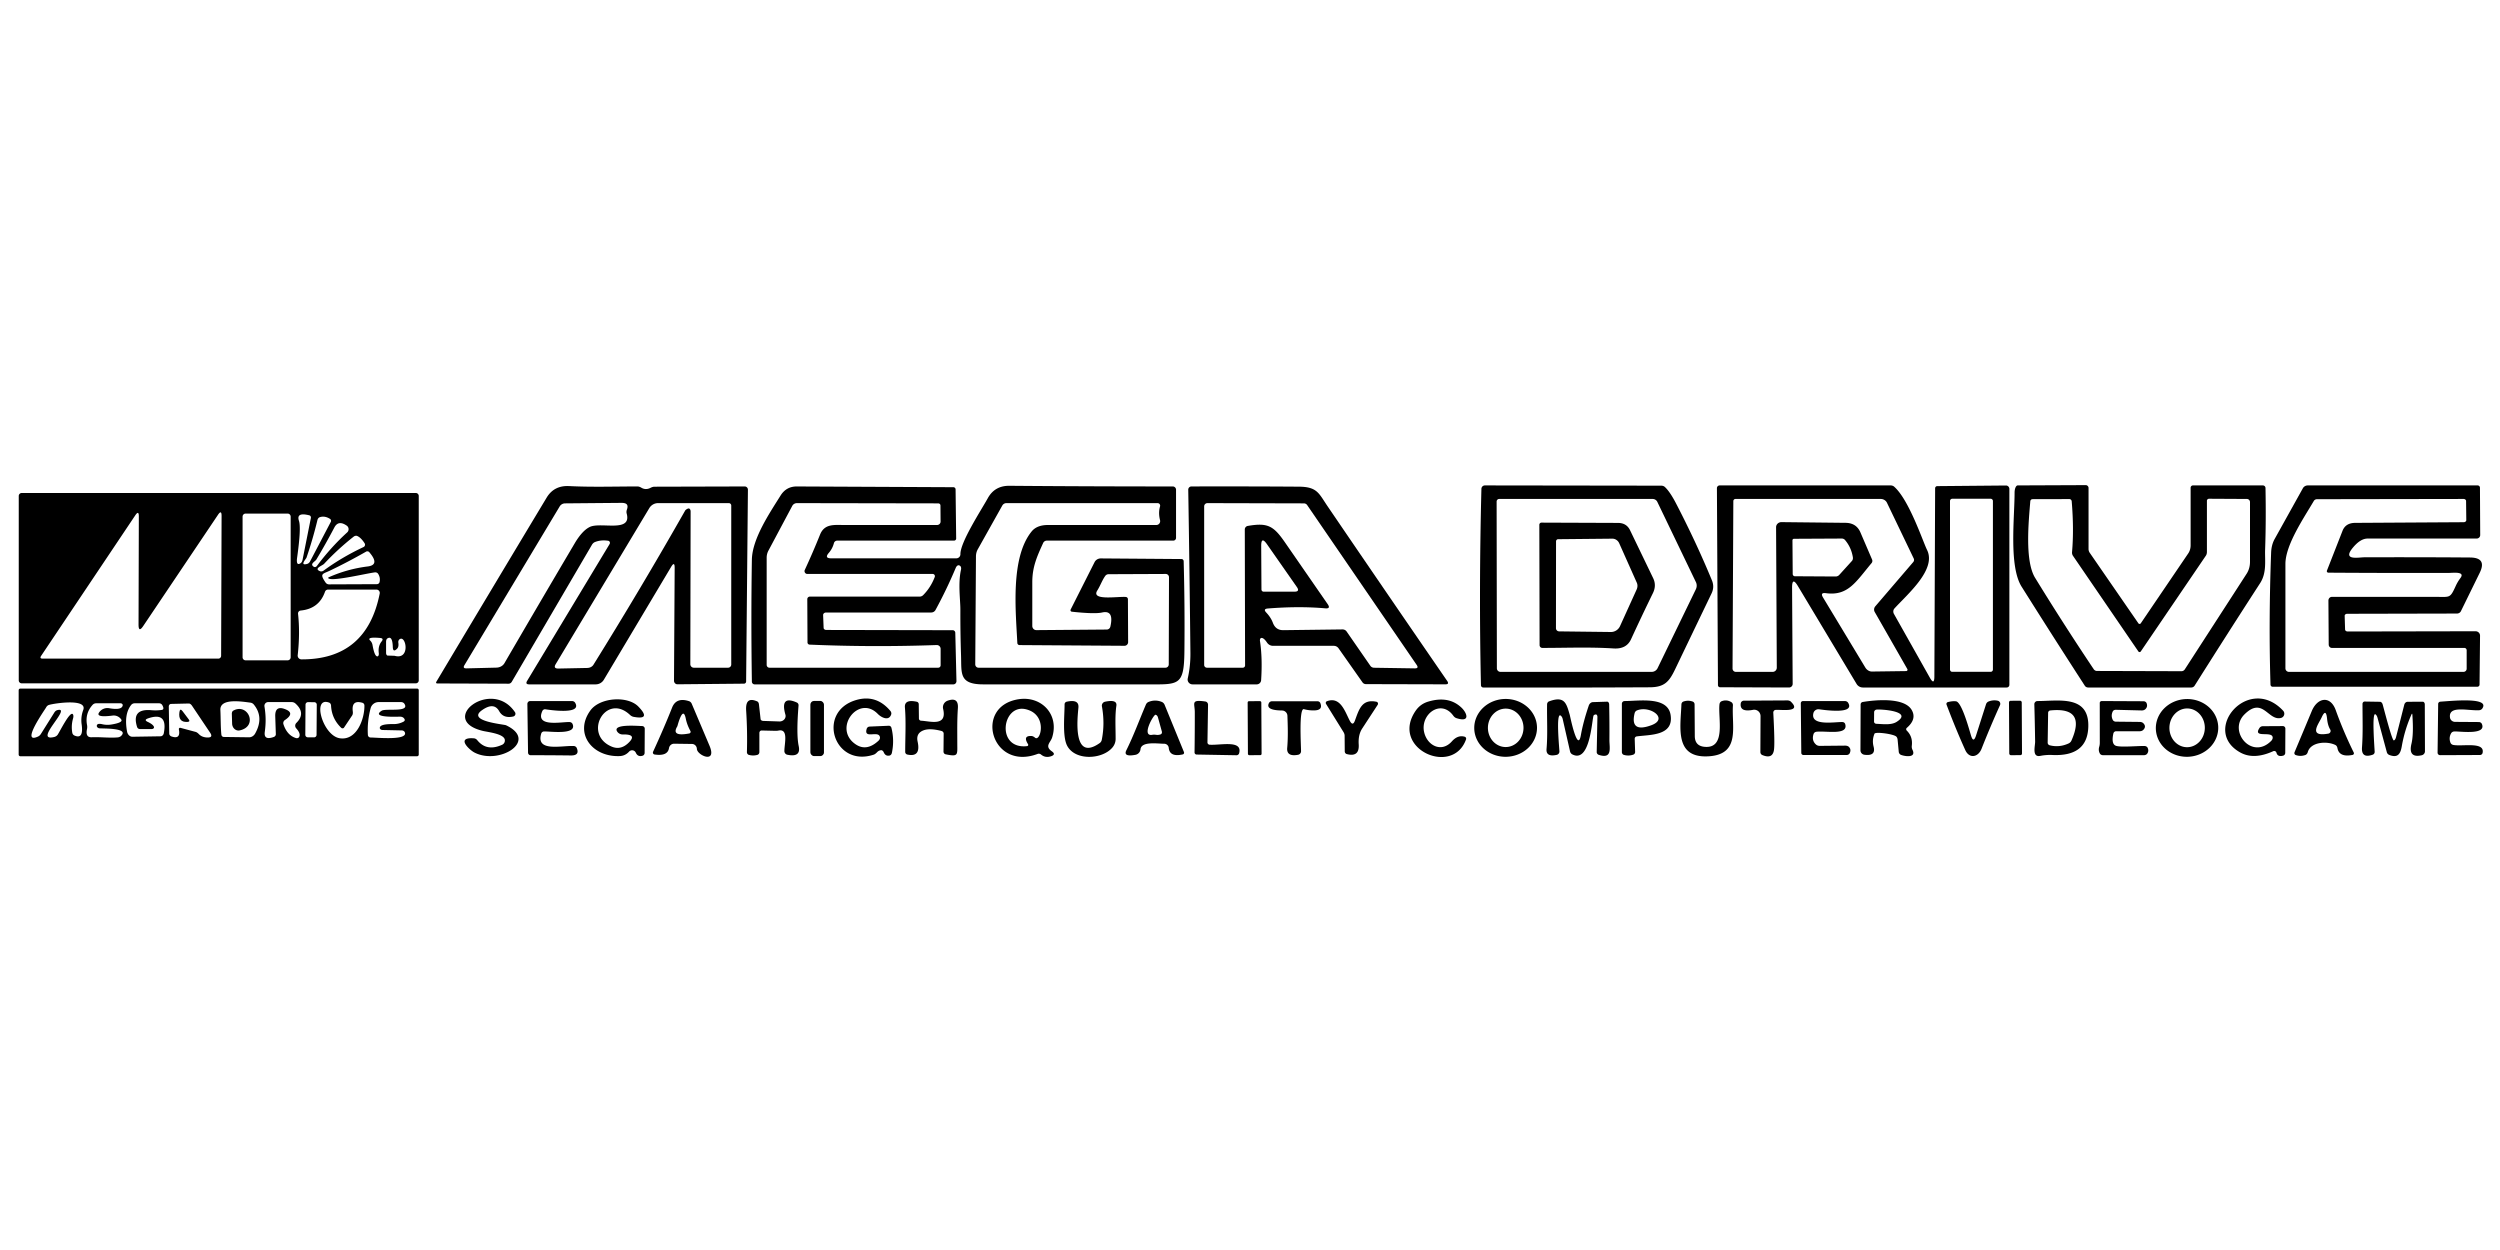
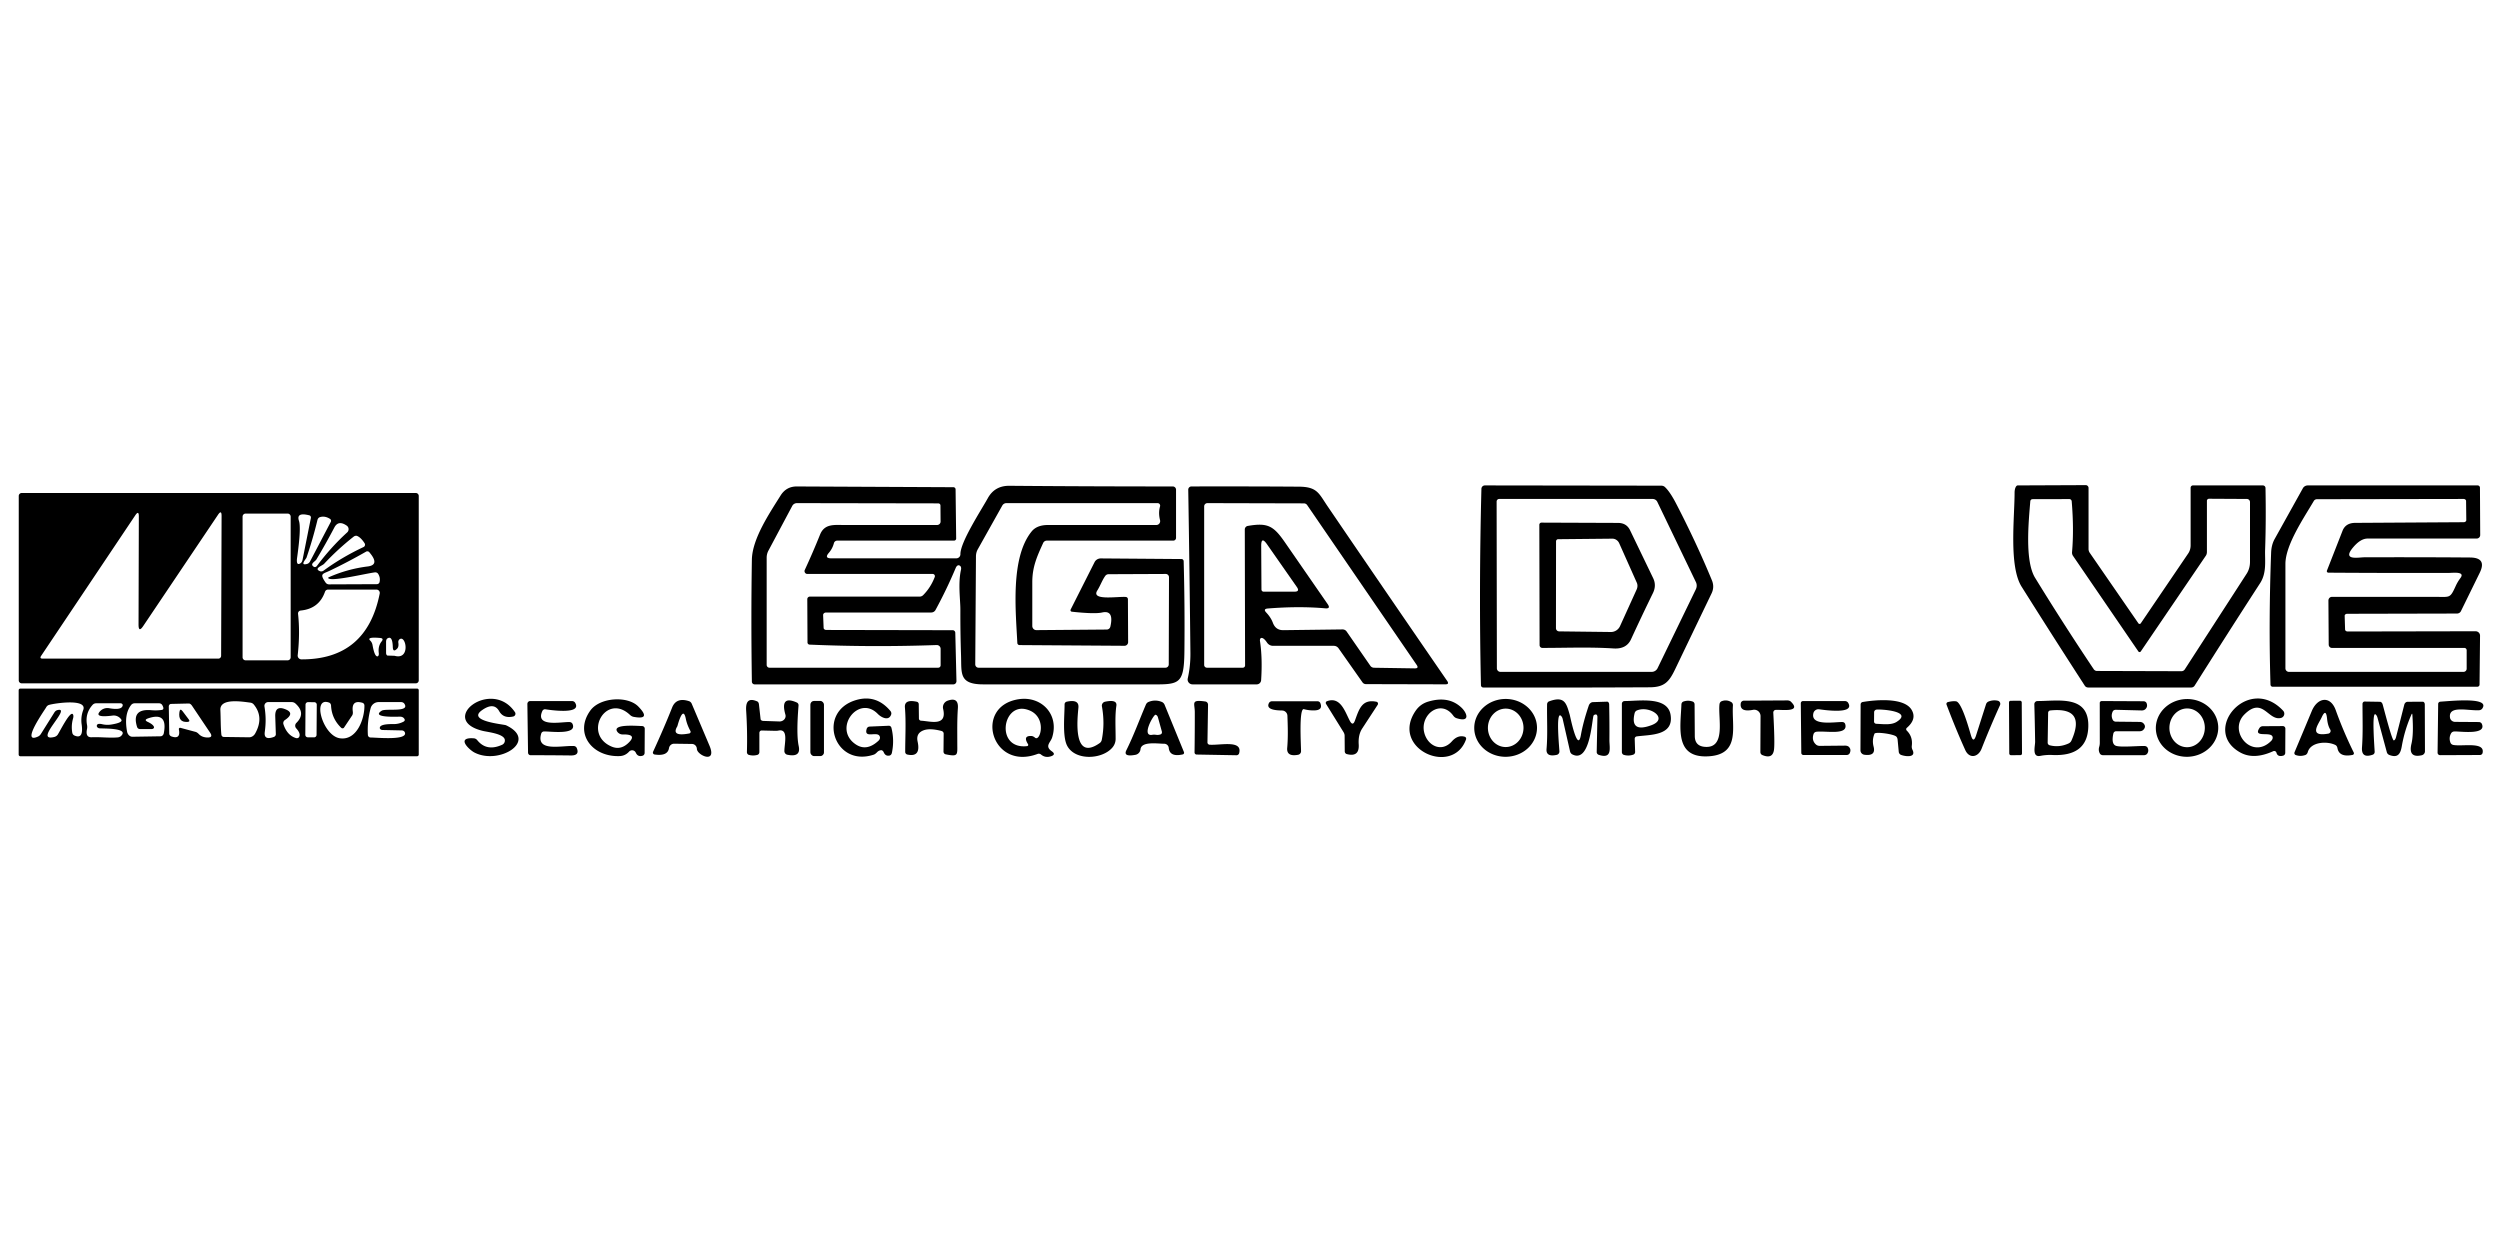
<svg xmlns="http://www.w3.org/2000/svg" version="1.1" viewBox="0 0 600 300">
-   <path fill="#000000" d="   M 430.10 141.06   L 430.24 164.13   A 0.87 0.86 -0.3 0 1 429.37 165.00   L 412.81 164.94   A 0.50 0.50 89.4 0 1 412.31 164.45   L 412.06 117.16   A 0.66 0.66 -0.2 0 1 412.72 116.50   L 453.75 116.50   A 1.36 1.18 -20.9 0 1 454.62 116.82   C 458.19 120.01 461.44 129.84 462.50 132.00   C 464.80 136.69 457.78 142.61 454.67 146.03   A 1.17 1.10 51.8 0 0 454.55 147.35   L 463.16 162.64   Q 464.24 164.56 464.25 162.38   L 464.43 117.19   A 0.52 0.51 90.0 0 1 464.94 116.67   L 481.43 116.52   A 0.83 0.81 89.7 0 1 482.25 117.35   L 482.25 164.36   A 0.64 0.64 0.0 0 1 481.61 165.00   L 447.09 165.00   A 1.76 1.75 -15.5 0 1 445.59 164.16   L 431.49 140.65   Q 430.09 138.31 430.10 141.06   Z   M 449.18 135.14   C 445.41 139.64 443.54 143.08 438.20 142.36   Q 436.78 142.17 437.53 143.40   L 447.67 160.20   A 2.01 1.72 71.6 0 0 449.28 161.17   L 457.50 161.06   A 0.33 0.32 74.2 0 0 457.76 160.57   L 449.93 146.87   A 1.21 1.17 -39.9 0 1 450.07 145.52   L 459.19 134.88   A 0.78 0.78 -37.5 0 0 459.30 134.05   L 452.87 120.66   A 1.69 1.61 -12.2 0 0 451.37 119.75   L 416.51 119.75   A 0.52 0.51 90.0 0 0 416.00 120.27   L 415.81 160.45   A 0.80 0.79 90.0 0 0 416.60 161.25   L 425.44 161.25   A 1.01 0.99 90.0 0 0 426.43 160.24   L 426.26 126.54   A 1.28 1.22 0.0 0 1 427.55 125.31   L 442.93 125.48   Q 445.52 125.51 446.49 127.75   L 449.30 134.29   A 0.83 0.82 -37.1 0 1 449.18 135.14   Z   M 478.30 120.25   A 0.55 0.55 0.0 0 0 477.75 119.70   L 468.55 119.70   A 0.55 0.55 0.0 0 0 468.00 120.25   L 468.00 160.69   A 0.55 0.55 0.0 0 0 468.55 161.24   L 477.75 161.24   A 0.55 0.55 0.0 0 0 478.30 160.69   L 478.30 120.25   Z   M 430.19 129.67   L 430.25 137.75   A 0.55 0.51 90.0 0 0 430.76 138.30   L 440.56 138.36   A 1.18 1.16 -68.8 0 0 441.43 137.97   L 444.45 134.64   A 1.13 0.97 64.7 0 0 444.69 133.76   Q 444.32 131.42 442.83 129.63   A 1.05 1.04 -20.0 0 0 442.00 129.25   L 430.54 129.31   A 0.36 0.35 90.0 0 0 430.19 129.67   Z" />
  <path fill="#000000" d="   M 513.79 149.59   L 525.17 132.83   A 3.63 3.22 64.9 0 0 525.75 130.88   L 525.75 117.06   A 0.56 0.56 89.8 0 1 526.31 116.50   L 543.09 116.50   A 0.63 0.63 89.5 0 1 543.72 117.12   Q 543.87 125.05 543.63 131.86   C 543.53 134.42 544.08 137.39 542.44 139.94   Q 534.52 152.17 526.71 164.56   A 0.95 0.93 -73.4 0 1 525.92 165.00   L 501.15 165.00   A 0.96 0.95 -16.3 0 1 500.35 164.57   Q 492.61 152.61 485.19 140.81   C 482.10 135.91 483.50 124.22 483.50 118.25   A 1.75 0.75 -90.0 0 1 484.25 116.50   L 500.56 116.43   A 0.68 0.68 -0.4 0 1 501.25 117.11   L 501.25 131.75   A 1.62 1.60 -62.5 0 0 501.53 132.66   L 513.21 149.59   A 0.35 0.35 90.0 0 0 513.79 149.59   Z   M 513.21 156.35   L 497.53 133.42   A 1.44 1.34 -61.9 0 1 497.29 132.51   Q 497.77 126.98 497.21 120.31   A 0.58 0.56 87.2 0 0 496.65 119.78   L 487.81 119.80   A 0.55 0.54 -87.7 0 0 487.27 120.31   C 486.89 125.06 485.91 134.57 488.42 138.67   Q 495.23 149.77 502.48 160.59   A 0.98 0.90 71.9 0 0 503.26 161.03   L 523.56 161.09   A 0.98 0.92 -72.3 0 0 524.35 160.65   L 539.21 137.67   A 5.57 4.72 65.3 0 0 540.00 134.84   L 540.00 120.50   A 0.76 0.75 0.0 0 0 539.24 119.75   L 530.19 119.70   A 0.52 0.48 0.6 0 0 529.66 120.18   L 529.66 132.44   A 1.77 1.16 71.9 0 1 529.41 133.36   L 513.79 156.34   A 0.35 0.35 -45.5 0 1 513.21 156.35   Z" />
  <path fill="#000000" d="   M 562.72 147.80   L 562.82 151.08   A 0.62 0.49 -0.5 0 0 563.44 151.56   L 594.13 151.50   A 1.08 1.05 0.3 0 1 595.21 152.56   L 595.09 164.31   A 0.54 0.51 -0.0 0 1 594.55 164.82   L 545.44 164.82   A 0.53 0.52 88.9 0 1 544.92 164.31   Q 544.45 149.37 545.07 132.63   Q 545.14 130.77 545.91 129.37   L 552.69 117.18   A 1.40 1.32 13.8 0 1 553.89 116.50   L 594.63 116.50   A 0.56 0.55 -0.0 0 1 595.19 117.05   L 595.25 128.40   A 0.85 0.84 -0.3 0 1 594.40 129.25   L 568.25 129.25   Q 566.50 129.25 564.69 131.44   C 562.05 134.62 566.05 133.75 567.47 133.75   Q 581.13 133.71 592.80 133.80   Q 596.92 133.83 595.13 137.48   L 590.62 146.68   A 1.08 1.02 12.3 0 1 589.67 147.25   L 563.32 147.31   A 0.60 0.48 -0.5 0 0 562.72 147.80   Z   M 558.46 136.96   L 562.21 127.38   Q 562.95 125.51 565.23 125.49   L 591.31 125.33   A 0.61 0.50 -1.0 0 0 591.91 124.82   L 591.86 120.24   A 0.60 0.50 -0.5 0 0 591.26 119.75   L 556.07 119.81   A 0.89 0.86 14.7 0 0 555.31 120.24   C 553.00 124.18 548.50 130.76 548.50 135.33   Q 548.50 148.01 548.50 160.40   A 0.85 0.85 -0.2 0 0 549.35 161.25   L 591.24 161.25   A 0.76 0.76 0.0 0 0 592.00 160.49   L 592.00 156.06   A 0.56 0.56 90.0 0 0 591.44 155.50   L 559.65 155.50   A 0.80 0.76 90.0 0 1 558.89 154.70   L 558.82 144.14   A 0.88 0.83 89.7 0 1 559.65 143.25   Q 572.28 143.25 584.60 143.25   C 587.99 143.25 588.00 143.65 589.35 140.68   Q 589.82 139.64 590.51 138.72   C 591.72 137.09 588.69 137.50 587.72 137.50   Q 573.27 137.54 558.82 137.44   A 0.37 0.35 10.1 0 1 558.46 136.96   Z" />
  <path fill="#000000" d="   M 355.54 117.32   A 0.84 0.83 -89.3 0 1 356.37 116.50   L 398.69 116.56   A 1.38 1.11 -19.0 0 1 399.57 116.88   Q 400.81 118.03 402.31 120.94   Q 407.16 130.31 410.86 139.28   Q 411.52 140.88 410.77 142.43   Q 406.27 151.78 402.06 160.56   C 400.63 163.55 399.55 164.93 395.93 164.95   Q 376.19 165.05 355.98 165.00   A 0.55 0.55 88.9 0 1 355.43 164.47   Q 354.92 141.65 355.54 117.32   Z   M 359.19 120.37   L 359.25 160.39   A 0.86 0.86 0.0 0 0 360.11 161.25   L 396.40 161.25   A 1.58 1.58 12.9 0 0 397.82 160.36   L 407.00 141.44   A 2.03 1.93 -45.7 0 0 407.02 139.71   L 397.75 120.44   A 1.26 1.21 -12.3 0 0 396.63 119.75   L 359.80 119.75   A 0.62 0.61 90.0 0 0 359.19 120.37   Z" />
-   <path fill="#000000" d="   M 142.07 130.74   L 122.82 163.64   A 0.93 0.84 -73.0 0 1 122.07 164.09   L 105.00 164.03   Q 104.48 164.03 104.76 163.56   Q 117.94 141.48 131.19 119.44   Q 132.97 116.47 136.61 116.66   C 142.03 116.94 147.57 116.75 153.00 116.75   A 1.97 1.11 47.1 0 1 153.91 117.04   Q 154.97 117.68 156.13 117.08   Q 156.65 116.81 157.06 116.81   L 178.74 116.75   A 0.77 0.76 -89.6 0 1 179.50 117.53   L 179.07 163.57   A 0.52 0.52 -89.4 0 1 178.55 164.08   L 162.60 164.23   A 0.85 0.83 89.7 0 1 161.76 163.38   L 161.92 136.30   Q 161.93 134.61 161.07 136.05   L 144.92 163.14   A 2.29 2.27 15.3 0 1 142.96 164.25   L 127.00 164.25   Q 126.00 164.25 126.52 163.39   L 146.31 130.56   A 0.52 0.51 -70.1 0 0 145.95 129.78   Q 144.20 129.52 142.77 130.10   A 1.63 1.30 -81.1 0 0 142.07 130.74   Z   M 149.11 120.69   Q 142.22 120.75 135.60 120.81   A 1.53 1.51 -74.5 0 0 134.32 121.55   L 111.47 159.63   Q 110.98 160.43 111.94 160.41   L 119.14 160.23   A 2.37 2.11 12.6 0 0 121.07 159.16   Q 129.65 144.41 137.91 130.43   Q 139.73 127.35 141.55 126.47   C 144.17 125.20 151.70 127.93 150.40 123.24   A 1.71 1.31 -48.8 0 1 150.46 122.30   C 150.91 121.03 150.27 120.68 149.11 120.69   Z   M 164.43 122.55   C 164.56 122.32 165.08 122.00 165.31 122.03   A 0.73 0.49 -88.0 0 1 165.75 122.74   L 165.68 159.41   A 0.84 0.83 90.0 0 0 166.51 160.25   L 174.74 160.25   A 0.76 0.76 0.0 0 0 175.50 159.49   L 175.50 121.33   A 0.58 0.58 0.0 0 0 174.92 120.75   L 157.92 120.75   A 2.46 2.44 -74.6 0 0 155.84 121.94   L 133.37 159.39   Q 132.71 160.48 134.05 160.45   L 140.95 160.31   A 1.87 1.60 13.2 0 0 142.42 159.55   Q 153.86 141.15 164.43 122.55   Z" />
  <path fill="#000000" d="   M 198.31 151.19   L 228.66 151.25   A 0.64 0.61 89.0 0 1 229.27 151.87   L 229.55 163.45   A 0.78 0.74 89.2 0 1 228.81 164.25   L 181.11 164.25   A 0.66 0.66 89.6 0 1 180.45 163.60   Q 180.22 148.58 180.45 134.32   C 180.54 129.26 184.74 123.09 187.33 118.94   Q 188.70 116.74 191.24 116.75   L 228.81 116.93   A 0.53 0.52 -0.6 0 1 229.34 117.44   L 229.48 129.24   A 0.52 0.50 -0.5 0 1 228.96 129.75   L 200.93 129.75   A 0.82 0.82 -82.6 0 0 200.14 130.36   Q 199.80 131.67 198.90 132.71   Q 197.79 134.00 199.49 134.00   L 229.51 134.00   A 0.99 0.99 89.7 0 0 230.50 133.00   C 230.46 130.12 235.49 122.43 237.07 119.57   Q 238.73 116.56 242.25 116.59   Q 261.25 116.75 281.47 116.75   A 0.78 0.78 89.9 0 1 282.25 117.53   L 282.25 129.09   A 0.66 0.66 -0.2 0 1 281.59 129.75   L 251.23 129.75   A 0.97 0.96 -77.4 0 0 250.36 130.31   C 248.89 133.53 247.75 136.04 247.75 139.71   Q 247.75 144.98 247.75 150.23   A 1.00 0.97 89.7 0 0 248.73 151.23   L 265.64 151.09   A 0.91 0.88 -83.7 0 0 266.49 150.38   Q 267.41 146.34 264.50 147.00   Q 262.72 147.40 257.25 146.81   A 0.37 0.35 15.9 0 1 256.95 146.30   L 262.70 134.91   A 1.70 1.63 13.3 0 1 264.21 134.02   L 283.57 134.17   A 0.53 0.52 89.4 0 1 284.08 134.68   Q 284.37 145.43 284.26 156.19   C 284.18 164.80 282.94 164.25 274.90 164.25   Q 255.45 164.25 236.00 164.25   C 230.13 164.25 230.79 161.62 230.65 157.35   Q 230.47 151.82 230.49 146.28   C 230.49 143.90 229.90 140.03 230.64 136.73   A 1.04 0.63 -69.6 0 0 230.47 135.85   C 229.99 135.42 229.58 135.81 229.37 136.31   Q 227.22 141.43 224.52 146.40   A 1.17 1.16 14.3 0 1 223.50 147.00   L 198.26 147.00   A 0.71 0.60 -1.1 0 0 197.55 147.63   L 197.67 150.71   A 0.65 0.50 -0.9 0 0 198.31 151.19   Z   M 270.70 143.80   L 270.75 154.11   A 0.88 0.87 -89.7 0 1 269.87 154.99   L 244.69 154.82   A 0.53 0.53 88.3 0 1 244.16 154.32   C 243.79 146.75 242.45 133.87 247.60 127.54   Q 248.86 126.00 251.50 126.00   Q 264.50 126.00 277.52 126.00   A 0.93 0.92 82.7 0 0 278.41 124.84   Q 277.96 123.08 278.41 121.54   A 0.61 0.61 -81.5 0 0 277.83 120.75   L 241.54 120.75   A 1.15 1.13 -75.0 0 0 240.55 121.33   L 234.68 131.81   Q 234.23 132.59 234.23 133.57   L 234.06 159.45   A 0.80 0.78 90.0 0 0 234.84 160.25   L 279.72 160.25   A 0.79 0.78 90.0 0 0 280.50 159.46   L 280.56 138.55   A 0.79 0.78 -89.6 0 0 279.78 137.75   L 266.06 137.81   A 0.99 0.97 17.3 0 0 265.26 138.22   C 264.50 139.29 264.10 140.52 263.35 141.72   C 261.78 144.23 268.20 143.12 270.19 143.27   A 0.55 0.54 1.8 0 1 270.70 143.80   Z   M 193.80 154.20   L 193.75 143.80   A 0.64 0.62 0.0 0 1 194.39 143.18   L 220.69 143.19   A 1.23 1.23 22.5 0 0 221.56 142.83   Q 223.37 141.01 224.34 138.48   A 0.54 0.53 -79.3 0 0 223.85 137.75   L 193.77 137.75   A 0.68 0.68 12.4 0 1 193.15 136.78   Q 195.11 132.55 196.81 128.31   C 197.89 125.64 200.20 126.00 202.64 126.00   Q 213.58 126.00 224.89 126.00   A 0.85 0.82 -0.3 0 0 225.74 125.17   L 225.71 121.31   A 0.53 0.50 0.0 0 0 225.18 120.81   L 191.26 120.75   A 1.27 1.27 -75.9 0 0 190.14 121.42   L 184.43 132.14   Q 184.00 132.94 184.00 133.86   L 184.00 159.58   A 0.67 0.67 0.0 0 0 184.67 160.25   L 225.17 160.25   A 0.58 0.58 0.0 0 0 225.75 159.67   L 225.75 155.73   A 0.92 0.92 -1.2 0 0 224.79 154.81   Q 209.44 155.36 194.31 154.71   A 0.53 0.52 0.6 0 1 193.80 154.20   Z" />
  <path fill="#000000" d="   M 302.39 153.81   Q 303.02 157.94 302.67 163.26   A 1.07 1.06 -88.0 0 1 301.61 164.25   L 286.20 164.25   A 1.17 1.16 6.3 0 1 285.06 162.83   Q 285.73 159.82 285.70 156.75   Q 285.50 137.41 285.18 117.53   A 0.77 0.76 89.6 0 1 285.94 116.75   Q 298.76 116.71 311.74 116.80   C 316.16 116.83 316.52 118.42 318.61 121.49   Q 332.67 142.14 347.32 163.42   Q 347.89 164.25 346.89 164.24   L 327.82 164.19   A 1.01 1.00 -18.0 0 1 327.01 163.78   L 321.25 155.59   A 1.41 1.35 71.6 0 0 320.13 155.00   L 305.53 155.00   A 1.75 1.72 72.6 0 1 304.10 154.24   Q 303.33 153.09 302.76 153.10   A 0.63 0.42 83.5 0 0 302.39 153.81   Z   M 318.64 144.99   Q 319.44 146.13 318.05 146.00   Q 311.78 145.44 304.28 146.04   Q 303.07 146.14 303.91 147.02   Q 305.01 148.19 305.49 149.47   Q 306.16 151.26 307.99 151.24   L 322.20 151.06   A 1.19 1.15 -17.3 0 1 323.18 151.55   L 328.89 159.80   A 1.17 1.04 -14.9 0 0 329.80 160.26   L 339.54 160.41   Q 340.58 160.43 340.01 159.59   L 313.72 121.22   A 0.95 0.94 -17.0 0 0 312.94 120.81   L 289.78 120.75   A 0.78 0.78 -89.9 0 0 289.00 121.53   L 289.00 159.59   A 0.66 0.66 -0.1 0 0 289.66 160.25   L 298.27 160.25   A 0.55 0.55 0.0 0 0 298.82 159.70   L 298.75 127.08   A 0.87 0.87 85.3 0 1 299.48 126.22   C 304.25 125.40 305.64 126.19 308.39 130.17   Q 313.65 137.78 318.64 144.99   Z   M 302.69 131.05   L 302.75 141.48   A 0.52 0.51 90.0 0 0 303.26 142.00   L 310.69 142.00   Q 312.02 142.00 311.25 140.89   L 304.08 130.62   Q 302.67 128.60 302.69 131.05   Z" />
  <path fill="#000000" d="   M 100.50 163.29   A 0.71 0.71 0.0 0 1 99.79 164.00   L 5.21 164.00   A 0.71 0.71 0.0 0 1 4.50 163.29   L 4.50 119.03   A 0.71 0.71 0.0 0 1 5.21 118.32   L 99.79 118.32   A 0.71 0.71 0.0 0 1 100.50 119.03   L 100.50 163.29   Z   M 34.37 150.25   Q 33.25 151.92 33.25 149.90   L 33.32 123.93   Q 33.32 122.41 32.47 123.67   L 9.88 157.39   Q 9.42 158.07 10.24 158.07   L 52.40 158.07   A 0.68 0.67 90.0 0 0 53.07 157.39   L 53.18 123.81   Q 53.18 122.27 52.32 123.55   L 34.37 150.25   Z   M 69.76 123.99   A 0.73 0.73 0.0 0 0 69.03 123.26   L 58.95 123.26   A 0.73 0.73 0.0 0 0 58.22 123.99   L 58.22 157.75   A 0.73 0.73 0.0 0 0 58.95 158.48   L 69.03 158.48   A 0.73 0.73 0.0 0 0 69.76 157.75   L 69.76 123.99   Z   M 74.24 123.68   Q 71.04 122.86 71.75 125.00   Q 72.31 126.70 71.31 133.82   C 71.24 134.33 71.03 135.95 72.18 135.14   A 1.43 0.78 89.6 0 0 72.62 134.32   L 74.61 124.31   A 0.55 0.51 -77.4 0 0 74.24 123.68   Z   M 73.57 133.81   C 73.45 134.16 71.83 135.85 73.72 135.34   A 1.24 1.01 -79.5 0 0 74.41 134.75   L 79.39 125.25   A 0.55 0.54 -60.7 0 0 79.20 124.53   Q 77.95 123.74 76.77 124.12   A 0.98 0.81 -89.1 0 0 76.19 124.80   Q 75.09 129.36 73.57 133.81   Z   M 75.93 134.28   C 75.65 134.76 74.26 135.35 75.30 136.02   A 0.59 0.53 -55.3 0 0 76.05 135.84   Q 79.40 131.35 83.32 127.78   A 1.04 1.04 -49.0 0 0 83.21 126.15   Q 81.21 124.76 80.25 126.59   Q 78.20 130.49 75.93 134.28   Z   M 77.79 135.31   C 77.34 135.79 75.24 136.43 76.77 137.08   A 0.97 0.85 -49.7 0 0 77.66 136.95   Q 82.04 133.74 87.25 131.29   A 0.63 0.62 61.3 0 0 87.51 130.39   Q 86.64 129.03 85.74 128.64   A 0.95 0.75 -49.4 0 0 84.86 128.81   Q 81.08 131.79 77.79 135.31   Z   M 79.02 138.49   Q 83.43 136.55 88.24 135.95   Q 91.25 135.58 88.63 132.53   A 0.62 0.61 -35.0 0 0 87.85 132.40   Q 83.42 134.93 79.10 136.99   C 77.44 137.78 76.63 137.63 78.14 139.81   A 1.01 0.98 72.4 0 0 78.96 140.25   L 90.45 140.20   A 0.68 0.63 5.4 0 0 91.09 139.71   Q 91.35 138.63 90.74 137.70   A 0.88 0.76 -18.2 0 0 89.95 137.37   C 87.87 137.64 80.49 139.41 79.02 138.90   Q 78.49 138.72 79.02 138.49   Z   M 78.00 142.02   Q 76.58 146.10 72.16 146.53   A 0.71 0.70 84.3 0 0 71.53 147.31   Q 72.04 151.88 71.45 157.24   A 0.91 0.90 3.4 0 0 72.35 158.25   Q 87.99 158.30 91.13 142.46   A 0.80 0.80 -84.4 0 0 90.35 141.50   L 78.73 141.50   A 0.77 0.77 -80.4 0 0 78.00 142.02   Z   M 88.84 153.73   A 1.93 1.89 -73.6 0 1 89.40 154.78   Q 89.90 157.62 90.60 157.53   A 0.72 0.41 82.3 0 0 90.91 156.76   Q 90.69 155.07 91.58 153.96   Q 92.20 153.19 91.21 153.11   Q 87.91 152.82 88.84 153.73   Z   M 95.32 155.67   Q 94.31 156.71 94.27 155.26   Q 94.19 152.42 92.94 153.25   A 1.06 0.52 83.0 0 0 92.66 154.06   L 92.66 156.70   A 0.65 0.40 -89.2 0 0 93.04 157.34   L 93.76 157.36   Q 94.70 157.39 94.73 157.40   C 98.58 158.45 97.45 152.28 95.89 153.43   A 0.90 0.77 69.4 0 0 95.60 154.24   Q 95.75 155.22 95.32 155.67   Z" />
  <path fill="#000000" d="   M 369.44 125.95   A 0.52 0.51 90.0 0 1 369.95 125.43   L 388.31 125.50   Q 390.37 125.50 391.22 127.27   L 396.76 138.76   Q 397.60 140.51 396.70 142.35   Q 394.03 147.81 391.44 153.44   Q 390.34 155.82 387.27 155.63   C 381.60 155.26 375.79 155.50 370.16 155.50   A 0.67 0.66 90.0 0 1 369.50 154.83   L 369.44 125.95   Z   M 373.43 150.77   A 0.77 0.76 0.4 0 0 374.19 151.53   L 386.60 151.68   A 2.41 2.38 -77.3 0 0 388.81 150.26   L 392.79 141.49   A 2.13 1.83 -47.6 0 0 392.84 139.86   L 388.61 130.38   A 1.87 1.76 76.9 0 0 386.96 129.28   L 373.94 129.41   A 0.53 0.50 89.5 0 0 373.45 129.94   L 373.43 150.77   Z" />
  <path fill="#000000" d="   M 100.50 181.10   A 0.40 0.40 0.0 0 1 100.10 181.50   L 4.88 181.50   A 0.40 0.40 0.0 0 1 4.48 181.10   L 4.48 165.66   A 0.40 0.40 0.0 0 1 4.88 165.26   L 100.10 165.26   A 0.40 0.40 0.0 0 1 100.50 165.66   L 100.50 181.10   Z   M 60.07 168.63   C 58.18 168.40 52.73 167.45 52.89 170.41   C 52.99 172.39 52.93 174.36 53.13 176.32   A 0.62 0.57 87.1 0 0 53.69 176.87   L 59.78 176.95   A 1.77 1.58 -73.6 0 0 61.24 176.04   Q 63.42 172.14 60.90 169.07   A 1.31 1.24 -15.7 0 0 60.07 168.63   Z   M 68.69 170.31   Q 70.75 171.23 68.38 172.81   A 0.89 0.88 -26.4 0 0 68.03 173.83   Q 68.91 176.48 71.01 177.13   A 0.70 0.60 21.4 0 0 71.81 176.85   Q 72.21 176.03 71.10 174.81   A 0.94 0.94 46.3 0 1 71.13 173.50   Q 73.50 171.15 70.88 168.82   A 1.41 1.22 -21.1 0 0 69.99 168.50   L 64.36 168.50   A 0.90 0.90 -4.6 0 0 63.47 169.54   C 63.82 171.71 63.84 173.50 63.55 175.64   Q 63.25 177.76 65.72 176.87   A 0.73 0.68 -11.6 0 0 66.20 176.19   L 66.06 171.94   Q 65.97 169.10 68.69 170.31   Z   M 76.025 169.13   A 0.60 0.60 0.0 0 0 75.429 168.525   L 73.93 168.515   A 0.60 0.60 0.0 0 0 73.325 169.111   L 73.275 176.351   A 0.60 0.60 0.0 0 0 73.871 176.955   L 75.371 176.965   A 0.60 0.60 0.0 0 0 75.975 176.369   L 76.025 169.13   Z   M 81.89 174.67   Q 79.60 172.47 79.45 169.31   A 0.81 0.70 -83.2 0 0 78.98 168.62   C 74.80 167.10 77.45 176.55 81.54 177.18   C 85.66 177.82 87.52 172.45 87.46 169.31   A 0.69 0.67 -83.3 0 0 86.96 168.66   Q 84.31 167.90 84.67 170.76   A 1.50 0.85 69.5 0 1 84.52 171.70   L 82.57 174.62   A 0.46 0.43 39.4 0 1 81.89 174.67   Z   M 91.15 174.73   Q 91.10 173.74 94.41 173.78   Q 95.65 173.80 96.77 173.24   Q 97.46 172.90 96.88 172.31   A 1.36 0.94 -15.3 0 0 96.00 172.00   C 95.66 171.99 88.81 172.35 91.61 170.57   C 92.60 169.95 98.46 171.05 97.05 168.90   A 1.00 0.86 -14.2 0 0 96.25 168.50   L 90.87 168.50   A 1.99 1.98 7.4 0 0 88.95 169.97   Q 88.10 173.20 88.29 176.38   A 0.65 0.65 88.6 0 0 88.94 177.00   C 90.38 177.00 97.96 177.78 97.16 175.76   A 0.83 0.72 -8.9 0 0 96.43 175.30   L 91.81 175.20   A 0.68 0.49 -0.3 0 1 91.15 174.73   Z   M 13.80 170.42   C 17.41 169.56 7.78 178.13 13.01 176.88   A 1.48 1.45 11.9 0 0 13.81 176.37   C 14.25 175.80 16.89 170.35 17.52 171.47   A 1.36 0.68 -64.5 0 1 17.54 172.41   Q 17.05 174.09 17.34 175.82   A 0.94 0.88 -84.1 0 0 17.88 176.53   Q 20.10 177.50 19.60 173.89   Q 19.34 172.09 19.98 170.39   C 21.02 167.59 13.18 168.78 11.79 169.17   A 1.20 1.11 -82.3 0 0 11.08 169.76   C 10.81 170.28 4.79 178.73 9.11 176.78   A 1.75 1.42 -81.0 0 0 9.82 176.14   L 13.05 170.99   A 1.30 1.11 -77.9 0 1 13.80 170.42   Z   M 23.23 174.19   Q 23.28 173.53 24.52 173.81   Q 25.63 174.07 26.76 173.88   Q 29.59 173.41 29.10 172.68   A 2.16 2.15 69.2 0 0 27.02 171.74   Q 22.97 172.26 23.76 171.03   A 2.39 2.39 21.4 0 1 26.19 169.97   Q 29.21 170.51 29.45 169.31   A 0.51 0.44 4.7 0 0 28.94 168.79   L 23.06 168.79   A 1.18 1.11 -67.8 0 0 22.21 169.18   Q 20.37 171.24 20.89 174.01   Q 20.98 174.49 20.88 174.98   Q 20.45 177.01 22.01 176.94   C 24.08 176.85 26.13 177.14 28.19 176.98   A 1.53 1.15 14.8 0 0 29.07 176.62   C 31.11 174.61 24.41 174.90 23.81 174.79   A 0.71 0.55 8.3 0 1 23.23 174.19   Z   M 36.44 174.97   L 33.56 174.97   A 0.72 0.68 80.7 0 1 32.90 174.47   Q 31.50 170.02 36.34 170.45   Q 37.57 170.56 38.78 170.39   Q 39.55 170.29 38.95 169.23   A 0.88 0.87 -14.7 0 0 38.19 168.79   L 32.31 168.79   A 1.07 1.06 -70.6 0 0 31.48 169.19   Q 29.72 171.42 30.50 175.60   A 1.50 1.23 83.0 0 0 31.78 176.82   L 38.54 176.71   A 0.90 0.77 -84.0 0 0 39.31 175.98   Q 40.33 170.74 35.51 172.42   Q 34.46 172.79 35.47 173.26   Q 36.74 173.86 36.95 174.45   A 0.50 0.39 -7.6 0 1 36.44 174.97   Z   M 43.30 174.68   L 46.96 175.66   A 1.81 0.76 57.3 0 1 47.74 176.20   Q 48.51 176.99 49.84 177.00   Q 51.21 177.01 50.43 175.85   L 46.08 169.37   A 1.13 0.63 64.2 0 0 45.33 168.84   L 41.05 168.94   A 0.61 0.56 88.5 0 0 40.51 169.56   L 40.62 176.07   A 0.82 0.70 10.8 0 0 41.16 176.75   Q 43.41 177.52 42.93 175.05   A 0.31 0.30 -88.6 0 1 43.30 174.68   Z" />
  <path fill="#000000" d="   M 121.14 177.47   C 120.80 176.08 117.06 175.70 115.89 175.42   C 104.88 172.77 117.98 162.60 123.59 170.92   A 0.68 0.67 -23.4 0 1 123.17 171.96   Q 120.83 172.49 119.81 170.69   Q 118.54 168.43 115.69 170.44   C 111.91 173.09 120.92 173.82 121.44 174.06   C 129.37 177.79 119.77 183.73 113.82 180.58   C 112.64 179.96 109.29 176.86 113.75 177.20   A 1.20 1.08 70.9 0 1 114.54 177.64   Q 116.79 180.44 120.52 178.74   A 1.12 1.11 71.1 0 0 121.14 177.47   Z" />
  <path fill="#000000" d="   M 146.81 179.19   Q 149.09 180.15 151.06 178.06   Q 152.83 176.19 149.46 176.27   A 1.56 1.55 -16.8 0 1 148.11 175.55   C 146.93 173.67 153.24 174.25 154.09 174.25   A 0.65 0.63 0.4 0 1 154.74 174.89   L 154.71 180.69   A 0.74 0.67 83.1 0 1 154.23 181.37   Q 153.08 181.73 152.59 180.64   A 0.98 0.97 -36.1 0 0 150.98 180.39   Q 150.06 181.40 148.75 181.46   C 142.13 181.74 137.72 176.01 141.68 170.53   C 143.98 167.34 150.64 166.95 153.19 169.56   Q 156.41 172.86 152.05 172.04   A 1.89 1.46 66.2 0 1 151.20 171.58   C 145.43 166.14 139.74 176.21 146.81 179.19   Z" />
  <path fill="#000000" d="   M 211.44 180.05   Q 210.89 180.11 210.49 180.54   Q 210.06 180.99 209.72 181.11   C 200.12 184.31 195.86 170.80 205.50 168.00   Q 210.30 166.61 213.68 170.61   A 0.96 0.81 36.9 0 1 213.88 171.48   C 213.34 173.10 211.56 172.25 210.66 171.33   C 206.05 166.61 199.75 174.90 205.39 178.66   Q 208.00 180.40 210.82 177.79   A 1.10 0.80 -30.4 0 0 211.19 176.94   C 210.93 175.16 207.21 177.53 208.01 174.91   A 0.76 0.76 -82.7 0 1 208.69 174.38   L 213.31 174.18   A 0.65 0.62 81.4 0 1 213.94 174.67   Q 214.69 177.66 214.05 180.69   A 0.85 0.72 -88.5 0 1 213.47 181.34   Q 212.51 181.53 212.09 180.54   A 0.77 0.55 72.4 0 0 211.44 180.05   Z" />
  <path fill="#000000" d="   M 249.03 180.94   C 237.93 185.13 233.57 169.48 244.50 167.81   C 249.93 166.99 254.27 171.45 252.51 177.00   C 252.13 178.22 250.66 179.06 252.43 180.31   Q 253.51 181.07 252.26 181.50   Q 250.89 181.96 249.85 181.09   A 0.84 0.79 53.7 0 0 249.03 180.94   Z   M 246.25 170.23   C 240.46 168.80 238.95 179.93 246.51 179.07   A 0.31 0.30 69.6 0 0 246.72 178.59   Q 245.42 176.54 247.56 176.64   A 1.61 0.81 52.5 0 1 248.41 177.05   C 249.72 178.16 251.54 171.54 246.25 170.23   Z" />
  <path fill="#000000" d="   M 339.75 170.59   Q 340.89 168.93 342.83 168.37   Q 347.73 166.93 350.78 169.86   C 352.06 171.08 352.99 173.48 349.53 172.35   A 1.70 1.20 73.3 0 1 348.79 171.77   C 345.80 167.63 340.70 171.52 341.83 175.88   C 342.63 178.98 345.99 180.69 348.44 177.94   Q 349.88 176.32 351.54 176.82   A 0.51 0.48 -71.2 0 1 351.84 177.48   C 348.60 186.44 333.56 179.64 339.75 170.59   Z" />
  <path fill="#000000" d="   M 368.88 174.611   A 7.53 6.94 -0.6 0 1 361.423 181.63   A 7.53 6.94 -0.6 0 1 353.82 174.769   A 7.53 6.94 -0.6 0 1 361.277 167.75   A 7.53 6.94 -0.6 0 1 368.88 174.611   Z   M 361.338 179.29   A 4.61 4.27 90.4 0 0 365.64 174.71   A 4.61 4.27 90.4 0 0 361.402 170.07   A 4.61 4.27 90.4 0 0 357.1 174.65   A 4.61 4.27 90.4 0 0 361.338 179.29   Z" />
  <path fill="#000000" d="   M 532.373 174.386   A 7.49 6.93 -2.4 0 1 525.18 181.624   A 7.49 6.93 -2.4 0 1 517.407 175.014   A 7.49 6.93 -2.4 0 1 524.6 167.776   A 7.49 6.93 -2.4 0 1 532.373 174.386   Z   M 524.837 179.329   A 4.65 4.25 90.9 0 0 529.159 174.747   A 4.65 4.25 90.9 0 0 524.983 170.031   A 4.65 4.25 90.9 0 0 520.66 174.613   A 4.65 4.25 90.9 0 0 524.837 179.329   Z" />
  <path fill="#000000" d="   M 546.35 180.65   A 0.56 0.56 69.7 0 0 545.57 180.29   Q 540.89 182.42 537.62 180.57   C 528.12 175.24 539.67 161.72 547.95 170.57   A 1.05 1.05 -28.2 0 1 547.42 172.31   C 544.33 173.06 543.08 167.10 538.69 171.44   C 534.60 175.47 540.46 182.51 545.09 177.81   A 1.18 0.89 -31.0 0 0 545.44 176.94   C 545.24 175.36 540.61 177.27 542.27 174.72   A 1.00 0.93 14.7 0 1 543.07 174.29   L 547.87 174.26   A 0.61 0.61 0.0 0 1 548.49 174.88   L 548.46 180.69   A 0.71 0.67 82.8 0 1 547.98 181.35   Q 546.64 181.73 546.35 180.65   Z" />
  <path fill="#000000" d="   M 323.98 173.04   Q 324.68 174.33 325.18 172.95   C 326.18 170.23 326.85 167.71 330.35 168.42   A 0.49 0.47 -67.5 0 1 330.64 169.16   L 326.93 174.84   Q 325.94 176.36 326.09 178.63   Q 326.30 181.78 323.23 180.98   A 0.68 0.65 -83.9 0 1 322.74 180.34   L 322.71 176.56   A 1.92 1.16 40.6 0 0 322.41 175.65   L 318.25 168.94   A 0.45 0.42 63.8 0 1 318.45 168.30   C 321.75 167.05 322.84 170.92 323.98 173.04   Z" />
  <path fill="#000000" d="   M 409.03 179.23   C 414.37 179.79 412.27 172.31 412.68 169.00   A 0.91 0.79 85.2 0 1 413.20 168.29   Q 414.42 167.83 415.53 168.52   A 0.89 0.78 -73.9 0 1 415.90 169.31   C 415.58 174.35 417.75 180.95 410.25 181.50   C 401.79 182.12 403.33 174.62 403.54 169.06   A 0.78 0.71 82.4 0 1 404.02 168.37   Q 405.12 167.98 406.23 168.37   A 0.74 0.69 -81.2 0 1 406.70 169.06   L 406.75 176.66   Q 406.77 178.99 409.03 179.23   Z" />
  <path fill="#000000" d="   M 425.59 171.06   Q 425.99 178.46 425.75 180.00   Q 425.41 182.24 422.95 181.21   A 0.78 0.76 -78.5 0 1 422.49 180.50   L 422.53 171.88   A 1.53 1.51 84.6 0 0 420.73 170.36   Q 417.49 170.99 417.78 168.81   A 0.79 0.74 2.9 0 1 418.55 168.16   L 428.93 168.10   A 1.33 0.93 -16.0 0 1 429.81 168.40   C 432.69 171.21 426.83 170.17 426.03 170.40   A 0.66 0.60 81.2 0 0 425.59 171.06   Z" />
  <path fill="#000000" d="   M 473.04 176.52   Q 473.62 178.46 474.25 176.52   L 476.64 169.04   A 1.11 1.03 89.6 0 1 477.26 168.36   Q 478.35 167.93 479.46 168.17   A 0.77 0.77 18.3 0 1 480.00 169.24   Q 477.66 174.41 475.58 179.69   C 474.76 181.78 472.63 182.14 471.67 180.03   Q 469.37 174.95 467.17 169.11   A 0.46 0.46 73.1 0 1 467.49 168.50   Q 468.70 168.20 469.46 168.32   C 470.86 168.53 472.70 175.41 473.04 176.52   Z" />
  <rect fill="#000000" x="-1.53" y="-6.53" transform="translate(483.72,174.71) rotate(-0.3)" width="3.06" height="13.06" rx="0.38" />
  <path fill="#000000" d="   M 129.90 176.04   C 128.53 180.52 134.65 178.92 137.68 179.04   A 0.86 0.78 -9.8 0 1 138.41 179.50   Q 139.20 181.34 137.00 181.31   Q 132.12 181.25 127.33 181.25   A 0.63 0.60 89.5 0 1 126.73 180.63   L 126.57 168.96   A 0.70 0.67 89.6 0 1 127.24 168.25   L 137.24 168.25   A 0.96 0.81 -12.7 0 1 138.03 168.66   C 139.79 171.60 131.83 170.37 130.89 170.23   A 0.70 0.68 -73.2 0 0 130.17 170.63   C 128.35 174.60 134.71 173.23 136.69 173.29   A 0.85 0.78 -10.1 0 1 137.41 173.75   C 138.58 176.47 131.99 175.50 130.56 175.55   A 0.71 0.68 7.2 0 0 129.90 176.04   Z" />
  <path fill="#000000" d="   M 166.08 178.55   L 161.79 178.49   A 1.27 1.23 -84.8 0 0 160.56 179.55   Q 160.23 181.54 157.10 181.08   A 0.47 0.46 16.7 0 1 156.74 180.42   Q 159.38 174.68 161.31 169.81   Q 162.31 167.30 165.34 168.27   A 1.12 1.07 86.5 0 1 166.01 168.89   Q 168.15 173.93 170.28 178.97   C 172.15 183.41 167.30 181.29 167.25 179.73   A 1.22 1.18 89.2 0 0 166.08 178.55   Z   M 164.59 172.48   C 163.89 168.98 162.60 174.26 162.56 174.31   Q 160.99 176.87 165.42 176.03   A 0.41 0.40 70.7 0 0 165.70 175.44   Q 164.87 173.91 164.59 172.48   Z" />
  <path fill="#000000" d="   M 187.06 173.15   A 1.41 1.28 -6.3 0 0 188.50 171.52   Q 187.16 166.79 191.23 168.60   A 0.72 0.70 -76.2 0 1 191.65 169.31   Q 191.09 176.28 191.69 179.06   Q 192.28 181.82 188.97 181.14   A 0.90 0.89 -84.5 0 1 188.25 180.26   C 188.25 178.43 189.33 174.72 186.73 175.36   Q 186.55 175.40 185.76 175.39   L 182.79 175.32   A 0.59 0.52 -89.1 0 0 182.25 175.91   L 182.25 180.50   A 0.71 0.66 82.4 0 1 181.78 181.17   Q 180.75 181.46 179.72 181.17   A 0.71 0.64 -81.9 0 1 179.26 180.49   Q 179.40 175.54 179.08 170.60   C 178.95 168.60 179.48 167.35 181.74 168.34   A 0.96 0.59 -87.7 0 1 182.15 169.07   L 182.54 172.58   A 0.69 0.47 -0.5 0 0 183.19 173.02   L 187.06 173.15   Z" />
  <rect fill="#000000" x="194.49" y="168.22" width="3.26" height="13.24" rx="0.88" />
  <path fill="#000000" d="   M 221.06 172.97   C 223.20 173.07 227.37 174.46 226.35 170.13   A 1.69 1.67 -16.6 0 1 227.42 168.17   Q 230.09 167.21 229.89 169.99   C 229.69 172.81 229.75 175.61 229.75 178.44   C 229.75 181.18 230.06 181.68 226.94 181.03   A 0.68 0.63 -83.8 0 1 226.44 180.36   L 226.48 176.07   A 0.71 0.63 8.6 0 0 225.95 175.43   Q 223.28 174.74 221.79 175.23   Q 219.77 175.91 220.23 177.99   Q 221.06 181.81 217.76 181.09   A 0.65 0.64 6.1 0 1 217.25 180.46   C 217.25 176.93 217.47 173.22 217.18 169.80   Q 217.00 167.76 220.04 168.42   A 0.62 0.59 -84.7 0 1 220.50 169.01   L 220.54 172.45   A 0.55 0.52 1.8 0 0 221.06 172.97   Z" />
  <path fill="#000000" d="   M 267.01 179.37   C 264.58 182.30 258.05 182.64 256.12 178.98   C 254.95 176.76 255.50 171.73 255.50 169.04   A 0.65 0.64 -6.1 0 1 256.01 168.41   Q 259.01 167.76 258.82 169.82   C 258.58 172.41 257.40 182.91 263.91 178.35   A 1.24 1.22 78.8 0 0 264.42 177.58   Q 265.21 173.68 264.46 169.53   A 0.97 0.97 -11.0 0 1 265.22 168.41   Q 268.16 167.80 267.93 169.38   C 267.57 171.79 267.75 174.46 267.75 177.33   A 3.21 3.18 -25.4 0 1 267.01 179.37   Z" />
  <path fill="#000000" d="   M 275.64 168.47   Q 277.24 167.81 278.85 168.47   A 1.35 1.16 87.0 0 1 279.51 169.16   L 284.15 180.50   A 0.42 0.41 72.5 0 1 283.86 181.06   Q 280.72 181.76 280.50 179.49   A 1.10 1.10 87.1 0 0 279.41 178.50   C 277.89 178.50 273.92 177.85 273.72 179.83   A 1.51 1.50 -2.6 0 1 272.50 181.16   Q 269.50 181.72 270.33 180.05   C 272.07 176.56 273.46 172.74 275.00 169.14   A 1.27 1.10 -87.0 0 1 275.64 168.47   Z   M 277.33 171.54   C 276.86 171.46 273.85 176.81 276.52 176.36   Q 276.95 176.28 277.48 176.36   Q 278.07 176.44 278.57 176.24   A 0.61 0.49 72.4 0 0 278.84 175.54   L 277.91 172.18   A 0.91 0.67 84.0 0 0 277.33 171.54   Z" />
  <path fill="#000000" d="   M 290.31 178.73   C 292.82 178.92 298.25 177.51 297.40 180.76   A 0.66 0.66 -82.2 0 1 296.75 181.26   L 287.18 181.09   A 0.52 0.50 -89.4 0 1 286.69 180.57   Q 286.76 175.74 286.75 170.92   C 286.75 168.77 285.71 167.85 289.29 168.36   A 0.80 0.74 -85.9 0 1 289.93 169.16   L 289.79 178.18   A 0.56 0.54 2.8 0 0 290.31 178.73   Z" />
-   <rect fill="#000000" x="-1.64" y="-6.48" transform="translate(301.11,174.76) rotate(-0.3)" width="3.28" height="12.96" rx="0.31" />
  <path fill="#000000" d="   M 308.98 171.79   A 1.31 1.31 89.3 0 0 307.68 170.52   Q 303.66 170.47 304.55 168.73   A 0.89 0.78 11.9 0 1 305.31 168.30   L 316.19 168.30   A 0.76 0.71 -9.3 0 1 316.89 168.77   Q 317.54 170.45 315.43 170.50   Q 314.17 170.53 312.94 170.20   C 311.70 169.87 312.25 178.87 312.25 180.30   A 0.87 0.86 -5.2 0 1 311.54 181.15   Q 308.73 181.67 308.93 179.48   C 309.17 176.84 309.06 173.99 308.98 171.79   Z" />
  <path fill="#000000" d="   M 382.95 171.47   L 382.67 171.55   A 0.52 0.31 -86.5 0 0 382.39 171.96   C 381.96 174.19 381.34 183.08 377.37 181.06   A 1.13 1.04 -84.8 0 1 376.81 180.33   L 375.04 172.54   A 1.52 1.05 -86.4 0 0 374.56 171.74   C 373.39 170.87 374.22 179.35 374.26 180.33   A 0.83 0.82 -7.5 0 1 373.61 181.17   Q 371.00 181.74 371.17 179.75   C 371.47 176.27 371.24 172.58 371.30 169.06   A 0.82 0.69 81.7 0 1 371.75 168.34   C 375.53 166.92 375.94 168.81 376.75 171.60   C 376.83 171.89 378.62 180.81 379.40 176.48   Q 379.96 173.31 381.30 169.35   A 1.25 1.01 -79.3 0 1 382.29 168.51   L 385.72 168.40   A 0.68 0.46 88.4 0 1 386.20 169.06   Q 386.29 173.32 386.26 177.59   C 386.25 179.44 387.05 182.24 383.72 181.17   A 0.74 0.69 10.2 0 1 383.21 180.49   L 383.38 172.06   A 0.55 0.35 86.5 0 0 382.95 171.47   Z" />
  <path fill="#000000" d="   M 392.33 177.31   L 392.43 180.44   A 0.69 0.66 80.7 0 1 391.97 181.12   Q 390.86 181.50 389.72 181.17   A 0.72 0.66 -82.5 0 1 389.25 180.49   L 389.25 168.91   A 0.66 0.66 -0.2 0 1 389.91 168.25   C 393.38 168.25 400.21 167.05 400.94 171.56   C 401.76 176.66 395.97 176.29 392.80 176.74   A 0.57 0.55 85.4 0 0 392.33 177.31   Z   M 392.31 171.17   Q 391.16 175.95 396.31 174.06   C 400.60 172.49 395.99 169.25 392.90 170.49   A 0.98 0.95 86.7 0 0 392.31 171.17   Z" />
  <path fill="#000000" d="   M 432.19 168.79   A 0.54 0.53 -0.5 0 1 432.73 168.25   L 442.74 168.25   A 1.00 0.83 -13.3 0 1 443.54 168.65   C 445.36 171.59 437.42 170.33 436.57 170.23   A 1.24 1.24 10.1 0 0 435.21 171.18   C 434.48 174.32 440.29 173.24 442.19 173.29   A 0.73 0.68 -6.6 0 1 442.85 173.78   C 443.66 176.56 438.23 175.35 435.94 175.62   A 0.85 0.76 3.9 0 0 435.26 176.15   Q 434.74 177.72 435.85 178.70   A 1.47 1.15 -19.1 0 0 436.75 179.01   L 442.82 178.95   A 1.43 0.85 -13.3 0 1 443.71 179.23   Q 444.35 179.84 443.94 180.75   A 0.85 0.77 11.4 0 1 443.19 181.20   L 432.82 181.20   A 0.51 0.51 0.0 0 1 432.31 180.69   L 432.19 168.79   Z" />
  <path fill="#000000" d="   M 449.88 176.09   Q 449.25 177.59 449.66 179.17   Q 450.28 181.52 447.45 181.14   A 1.09 1.07 4.3 0 1 446.51 180.07   L 446.55 169.07   A 0.60 0.59 85.5 0 1 447.05 168.48   C 449.93 167.99 456.99 167.28 458.80 170.38   Q 460.09 172.58 457.63 174.69   A 0.46 0.43 47.5 0 0 457.62 175.34   Q 459.11 176.80 458.83 179.00   A 1.69 1.62 -55.9 0 0 458.99 179.94   C 459.99 181.97 457.16 181.54 456.24 181.17   A 0.91 0.85 -83.1 0 1 455.70 180.44   L 455.43 177.55   A 1.25 0.72 -84.5 0 0 455.06 176.74   C 454.28 176.13 450.09 175.58 449.88 176.09   Z   M 455.17 173.26   C 459.22 170.72 451.66 170.19 450.40 170.30   A 0.68 0.64 -3.0 0 0 449.79 170.94   L 449.77 173.19   A 0.57 0.52 1.1 0 0 450.32 173.71   C 451.83 173.77 453.86 174.08 455.17 173.26   Z" />
  <path fill="#000000" d="   M 488.43 178.01   Q 488.37 173.61 488.24 169.03   A 0.76 0.76 89.3 0 1 489.00 168.25   C 494.05 168.25 501.46 166.71 501.19 174.50   Q 500.95 181.58 492.57 181.20   Q 491.11 181.13 489.68 181.41   C 487.62 181.82 488.44 179.07 488.43 178.01   Z   M 491.44 178.23   A 0.65 0.64 7.2 0 0 491.94 178.87   Q 494.25 179.46 496.50 178.41   A 1.41 1.30 -88.9 0 0 497.15 177.73   Q 500.76 169.62 492.06 170.51   A 0.57 0.57 87.8 0 0 491.55 171.07   L 491.44 178.23   Z" />
  <path fill="#000000" d="   M 503.94 168.70   A 0.49 0.45 -0.0 0 1 504.43 168.25   L 514.43 168.30   A 0.83 0.70 -9.2 0 1 515.17 168.74   Q 515.52 169.59 514.89 170.20   A 1.35 1.03 18.0 0 1 514.00 170.51   L 507.82 170.35   A 0.85 0.70 11.5 0 0 507.06 170.75   Q 506.57 171.78 507.06 172.76   A 0.87 0.76 -11.1 0 0 507.82 173.20   L 513.50 173.26   A 1.39 0.94 -15.1 0 1 514.38 173.56   Q 515.19 174.36 514.38 175.18   A 1.35 1.00 16.6 0 1 513.50 175.50   L 507.87 175.50   A 0.68 0.68 -83.6 0 0 507.21 176.03   Q 506.65 178.59 507.85 179.00   C 509.01 179.39 513.15 179.00 514.68 179.04   A 0.91 0.73 -8.3 0 1 515.44 179.49   Q 515.78 180.24 515.33 180.88   A 1.09 0.83 13.0 0 1 514.50 181.25   L 504.75 181.25   A 0.95 0.75 -11.2 0 1 503.97 180.85   Q 503.55 180.09 503.82 179.21   Q 503.95 178.78 503.95 178.26   L 503.94 168.70   Z" />
  <path fill="#000000" d="   M 554.83 170.64   C 556.20 167.37 559.30 166.87 560.58 170.45   Q 562.42 175.58 564.90 180.61   A 0.40 0.40 -19.3 0 1 564.62 181.18   Q 561.42 181.81 560.99 179.56   A 1.12 0.78 -87.8 0 0 560.51 178.81   C 558.64 177.84 554.57 177.97 553.86 180.52   A 1.09 0.86 -88.4 0 1 553.29 181.20   Q 552.10 181.62 550.95 181.20   A 0.52 0.48 -68.9 0 1 550.69 180.53   Q 552.77 175.59 554.83 170.64   Z   M 557.19 172.19   C 556.46 173.79 553.88 176.93 558.80 176.07   A 0.66 0.66 -20.6 0 0 559.25 175.08   Q 558.66 174.12 558.50 172.50   Q 558.24 169.86 557.19 172.19   Z" />
  <path fill="#000000" d="   M 578.73 171.52   Q 577.11 175.18 576.42 179.15   C 576.10 180.99 575.43 181.95 573.46 181.20   A 1.01 0.97 3.2 0 1 572.84 180.53   L 570.60 172.25   A 1.50 0.79 86.8 0 0 570.11 171.44   C 569.20 170.81 569.88 179.37 569.92 180.43   A 0.71 0.68 79.3 0 1 569.47 181.12   Q 566.68 182.11 566.88 179.36   C 567.13 175.99 567.00 172.51 567.00 168.95   A 0.58 0.51 90.0 0 1 567.51 168.37   L 571.20 168.43   A 0.84 0.59 79.0 0 1 571.83 169.04   C 572.11 169.97 574.08 177.78 574.52 177.70   A 1.01 0.46 -79.8 0 0 575.04 176.95   L 577.03 169.12   A 0.92 0.80 -81.7 0 1 577.83 168.43   L 581.46 168.41   A 0.65 0.49 89.4 0 1 581.95 169.05   L 581.99 180.30   A 0.99 0.97 -7.0 0 1 581.22 181.26   Q 577.91 182.01 578.75 178.50   Q 579.30 176.20 578.97 171.56   Q 578.94 171.05 578.73 171.52   Z" />
  <path fill="#000000" d="   M 588.80 178.79   C 590.99 179.20 596.44 177.94 595.82 180.71   A 0.65 0.63 6.1 0 1 595.19 181.20   L 585.64 181.24   A 0.61 0.59 -0.0 0 1 585.02 180.64   L 585.16 168.93   A 0.58 0.54 -1.8 0 1 585.70 168.40   C 588.70 168.20 597.65 167.28 595.75 170.04   A 1.07 0.93 13.6 0 1 594.94 170.46   C 592.25 170.60 587.58 169.23 588.00 172.22   A 1.23 1.19 -3.5 0 0 589.20 173.25   L 594.93 173.29   A 0.82 0.75 -9.9 0 1 595.65 173.75   C 596.80 176.46 590.51 175.50 589.06 175.55   A 0.97 0.83 12.4 0 0 588.28 175.97   Q 587.66 177.04 588.11 178.24   A 0.95 0.85 -3.2 0 0 588.80 178.79   Z" />
-   <path fill="#000000" d="   M 55.71 173.69   L 55.64 171.31   A 0.91 0.62 80.1 0 1 55.98 170.56   C 59.49 168.59 62.07 174.33 57.51 175.30   A 1.66 1.49 83.7 0 1 55.71 173.69   Z" />
  <path fill="#000000" d="   M 44.98 173.26   Q 42.72 173.40 43.06 170.91   Q 43.20 169.88 43.81 170.68   L 45.30 172.66   Q 45.72 173.22 44.98 173.26   Z" />
</svg>